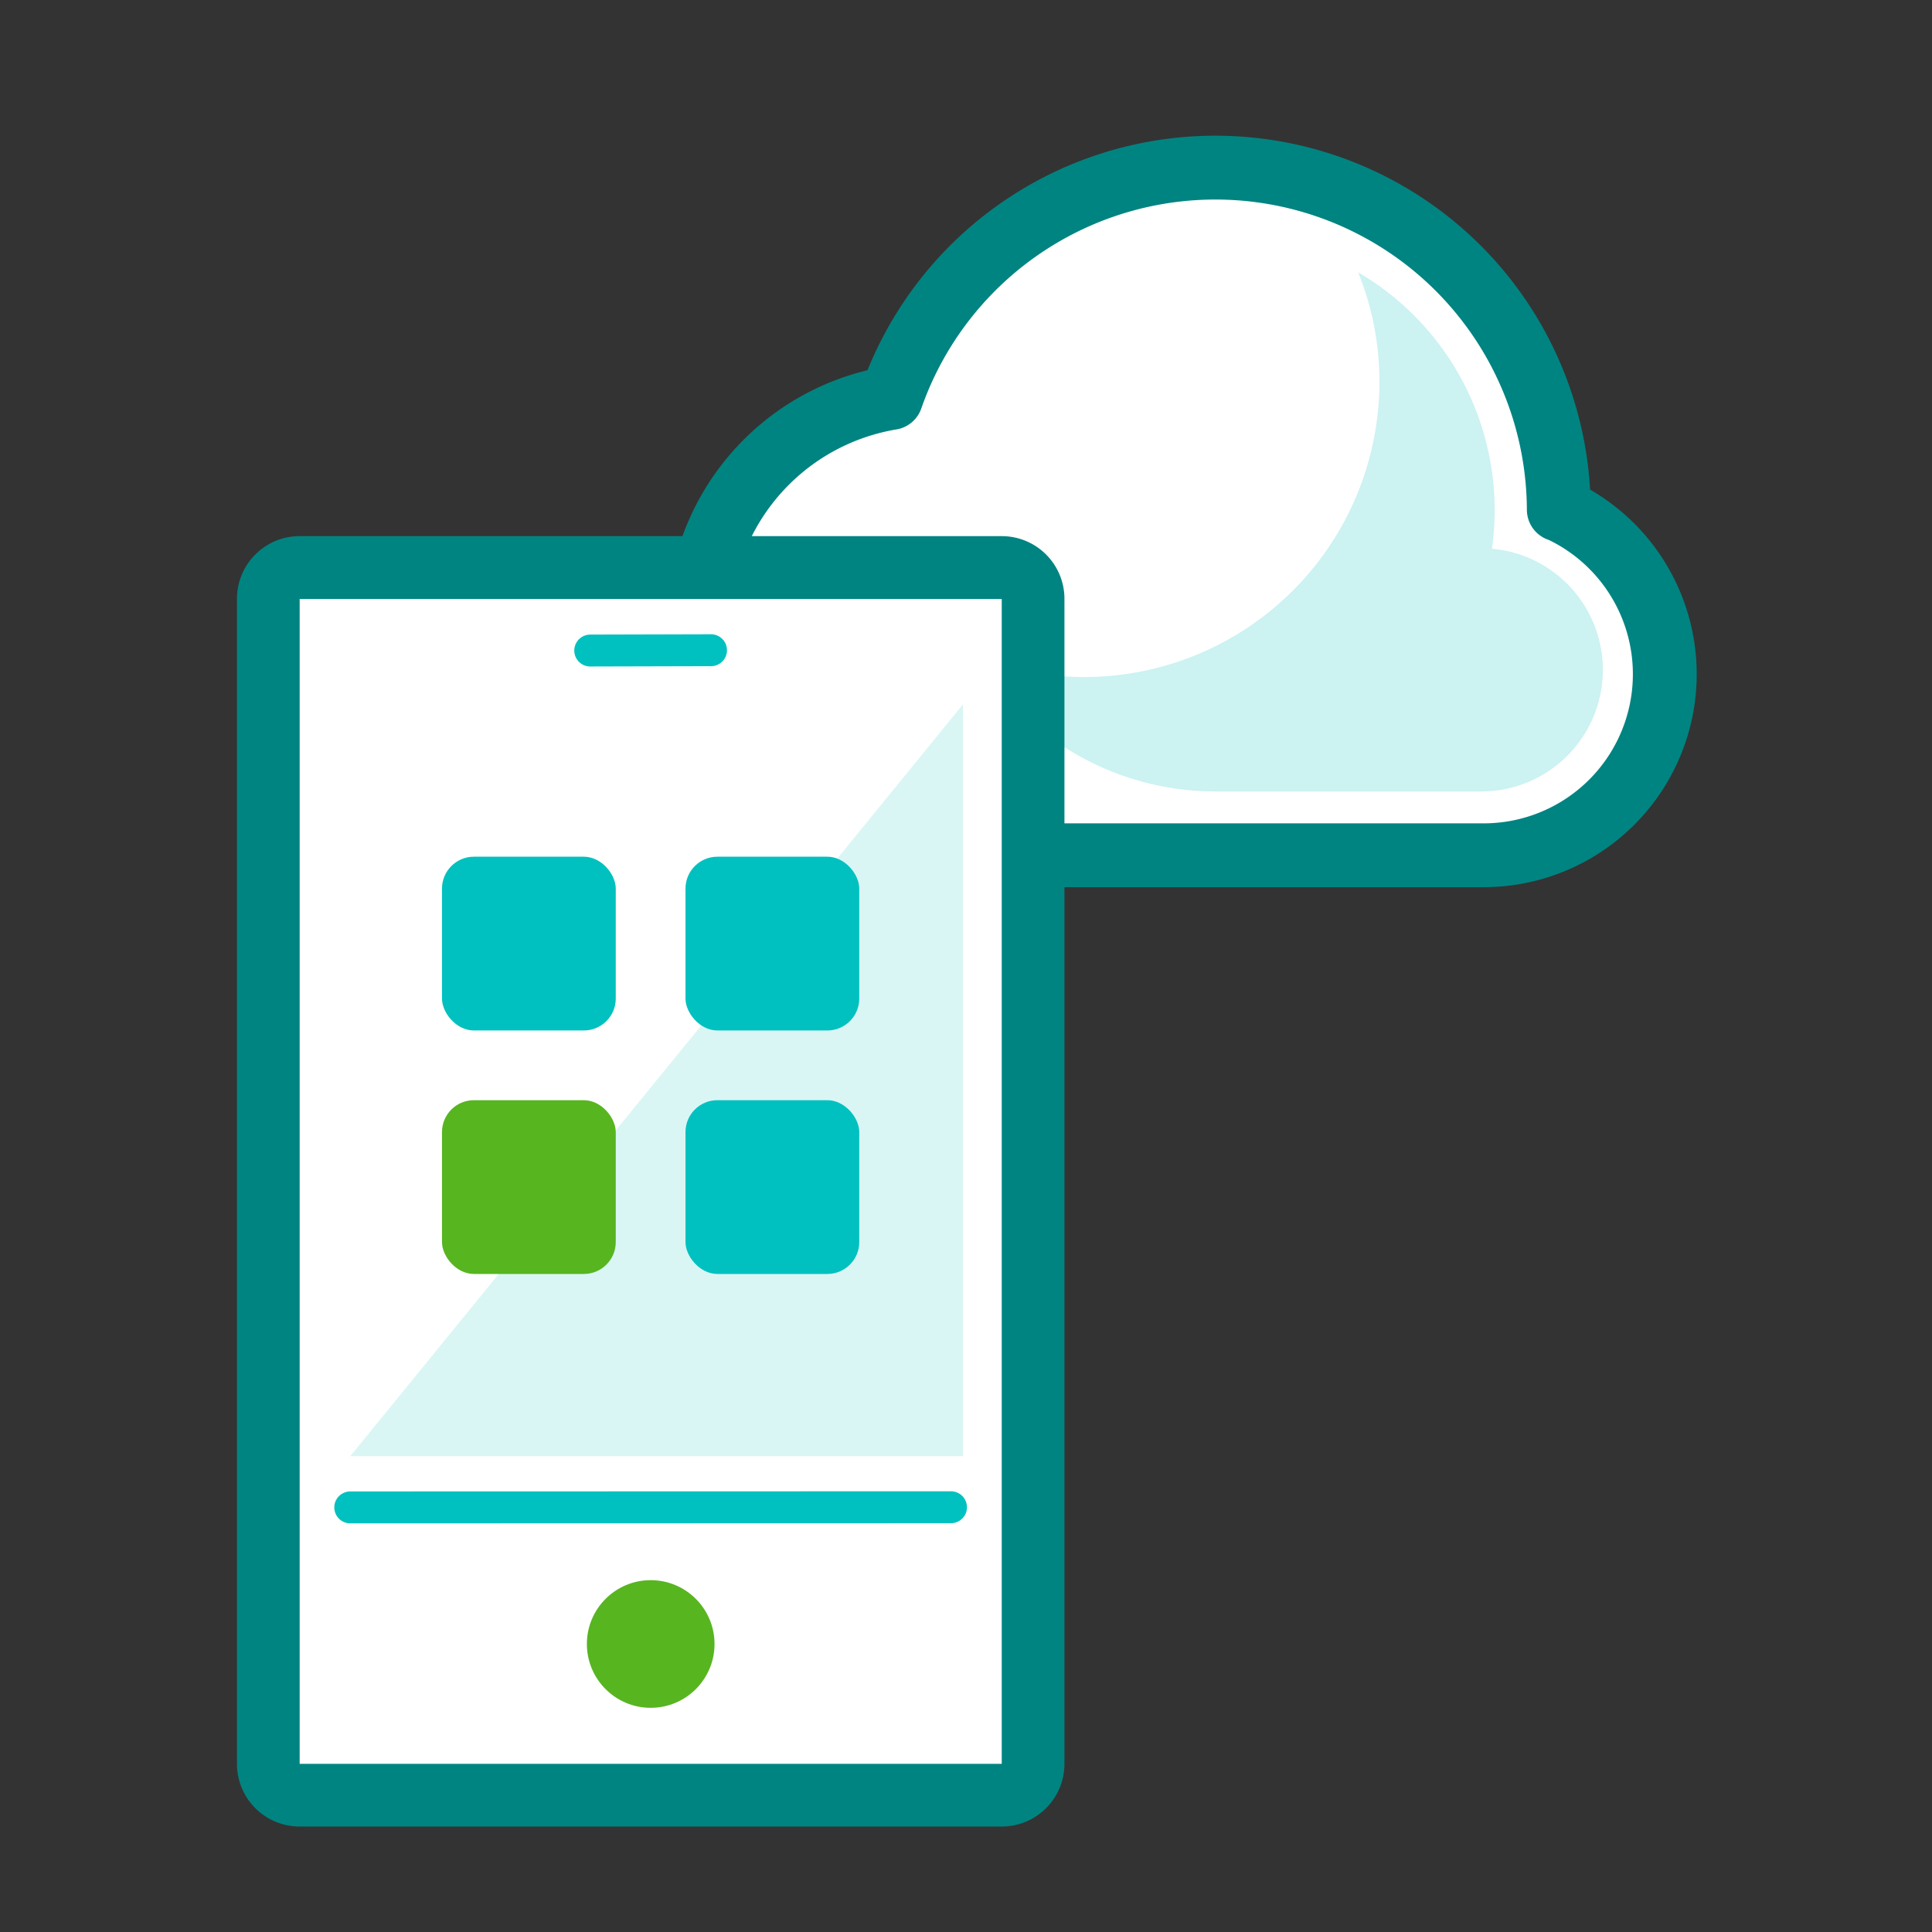
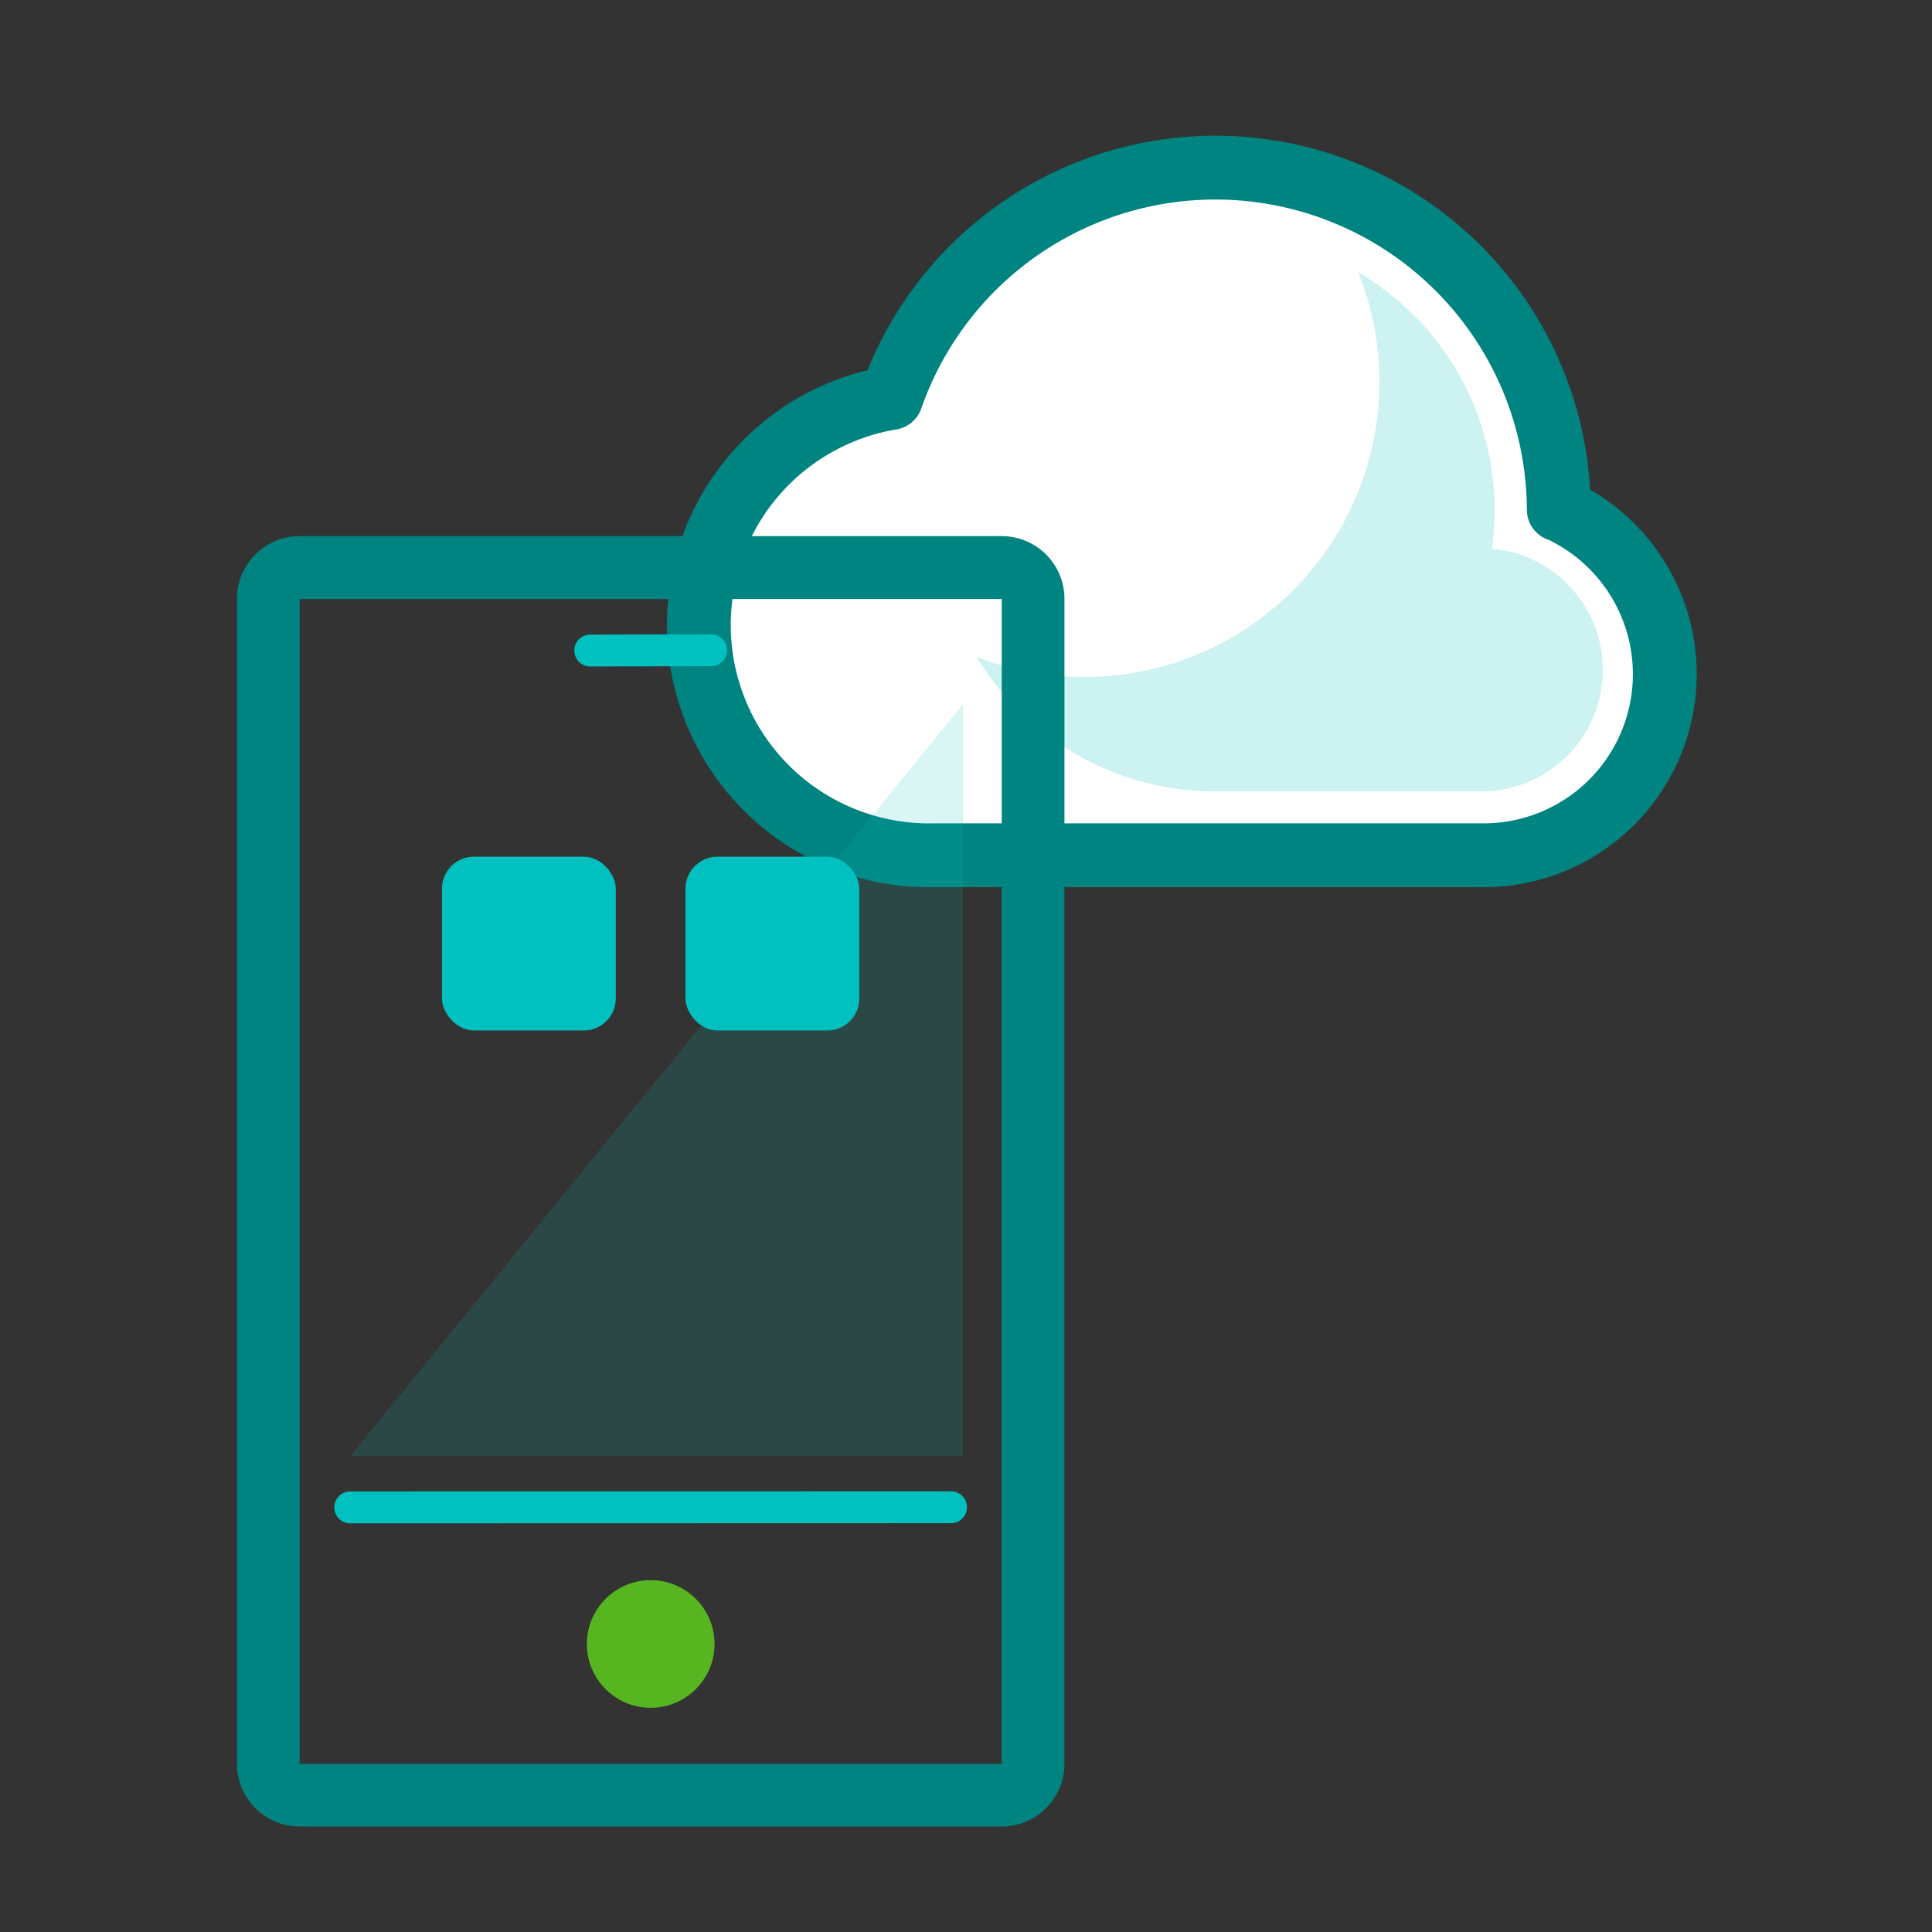
<svg xmlns="http://www.w3.org/2000/svg" width="121.08" height="121.08" viewBox="0 0 121.08 121.08">
  <rect x="0" y="0" width="121.08" height="121.08" fill="#333333" stroke="none" />
  <defs>
    <style>
      .cls-1 {
        isolation: isolate;
      }

      .cls-2, .cls-4 {
        fill: #fff;
      }

      .cls-2 {
        stroke: #008481;
        stroke-linejoin: round;
        stroke-width: 4px;
      }

      .cls-2, .cls-7 {
        stroke-linecap: round;
      }

      .cls-3, .cls-6, .cls-9 {
        fill: #00c1bf;
      }

      .cls-3 {
        opacity: 0.2;
      }

      .cls-3, .cls-6 {
        mix-blend-mode: multiply;
      }

      .cls-5 {
        fill: #008481;
      }

      .cls-6 {
        opacity: 0.15;
      }

      .cls-7 {
        fill: none;
        stroke: #00c1bf;
        stroke-miterlimit: 10;
        stroke-width: 2px;
      }

      .cls-8 {
        fill: #57b520;
      }
    </style>
  </defs>
  <title>il_utl</title>
  <g class="cls-1">
    <g id="art">
      <g>
        <g>
          <path class="cls-2" d="M97.69,31.94a21.52,21.52,0,0,0-41.84-7A14.43,14.43,0,0,0,58.52,53.6H93a11.35,11.35,0,0,0,4.73-21.66Z" />
          <path class="cls-3" d="M93.5,34.39a17.26,17.26,0,0,0-8.38-17.32,18.32,18.32,0,0,1,1.33,6.84A18.51,18.51,0,0,1,61.2,41.16a17.49,17.49,0,0,0,15,8.44H92.73a7.62,7.62,0,0,0,.77-15.21Z" />
        </g>
        <g>
          <g>
-             <rect class="cls-4" x="16.81" y="35.57" width="47.93" height="76.93" rx="1.97" />
            <path class="cls-5" d="M62.78,37.54v73h-44v-73h44m0-3.94h-44a3.93,3.93,0,0,0-3.93,3.94v73a3.93,3.93,0,0,0,3.93,3.93h44a3.93,3.93,0,0,0,3.93-3.93v-73a3.93,3.93,0,0,0-3.93-3.94Z" />
          </g>
          <polygon class="cls-6" points="60.35 44.14 60.35 91.26 21.95 91.26 60.35 44.14" />
          <line class="cls-7" x1="21.95" y1="94.47" x2="59.6" y2="94.46" />
          <line class="cls-7" x1="36.99" y1="40.77" x2="44.56" y2="40.75" />
          <circle class="cls-8" cx="40.78" cy="103.03" r="4" />
        </g>
        <g>
          <rect class="cls-9" x="27.7" y="53.69" width="10.89" height="10.89" rx="2" />
          <rect class="cls-9" x="42.96" y="53.69" width="10.89" height="10.89" rx="2" />
-           <rect class="cls-8" x="27.7" y="68.95" width="10.89" height="10.89" rx="2" />
-           <rect class="cls-9" x="42.96" y="68.95" width="10.89" height="10.89" rx="2" />
        </g>
      </g>
    </g>
  </g>
</svg>